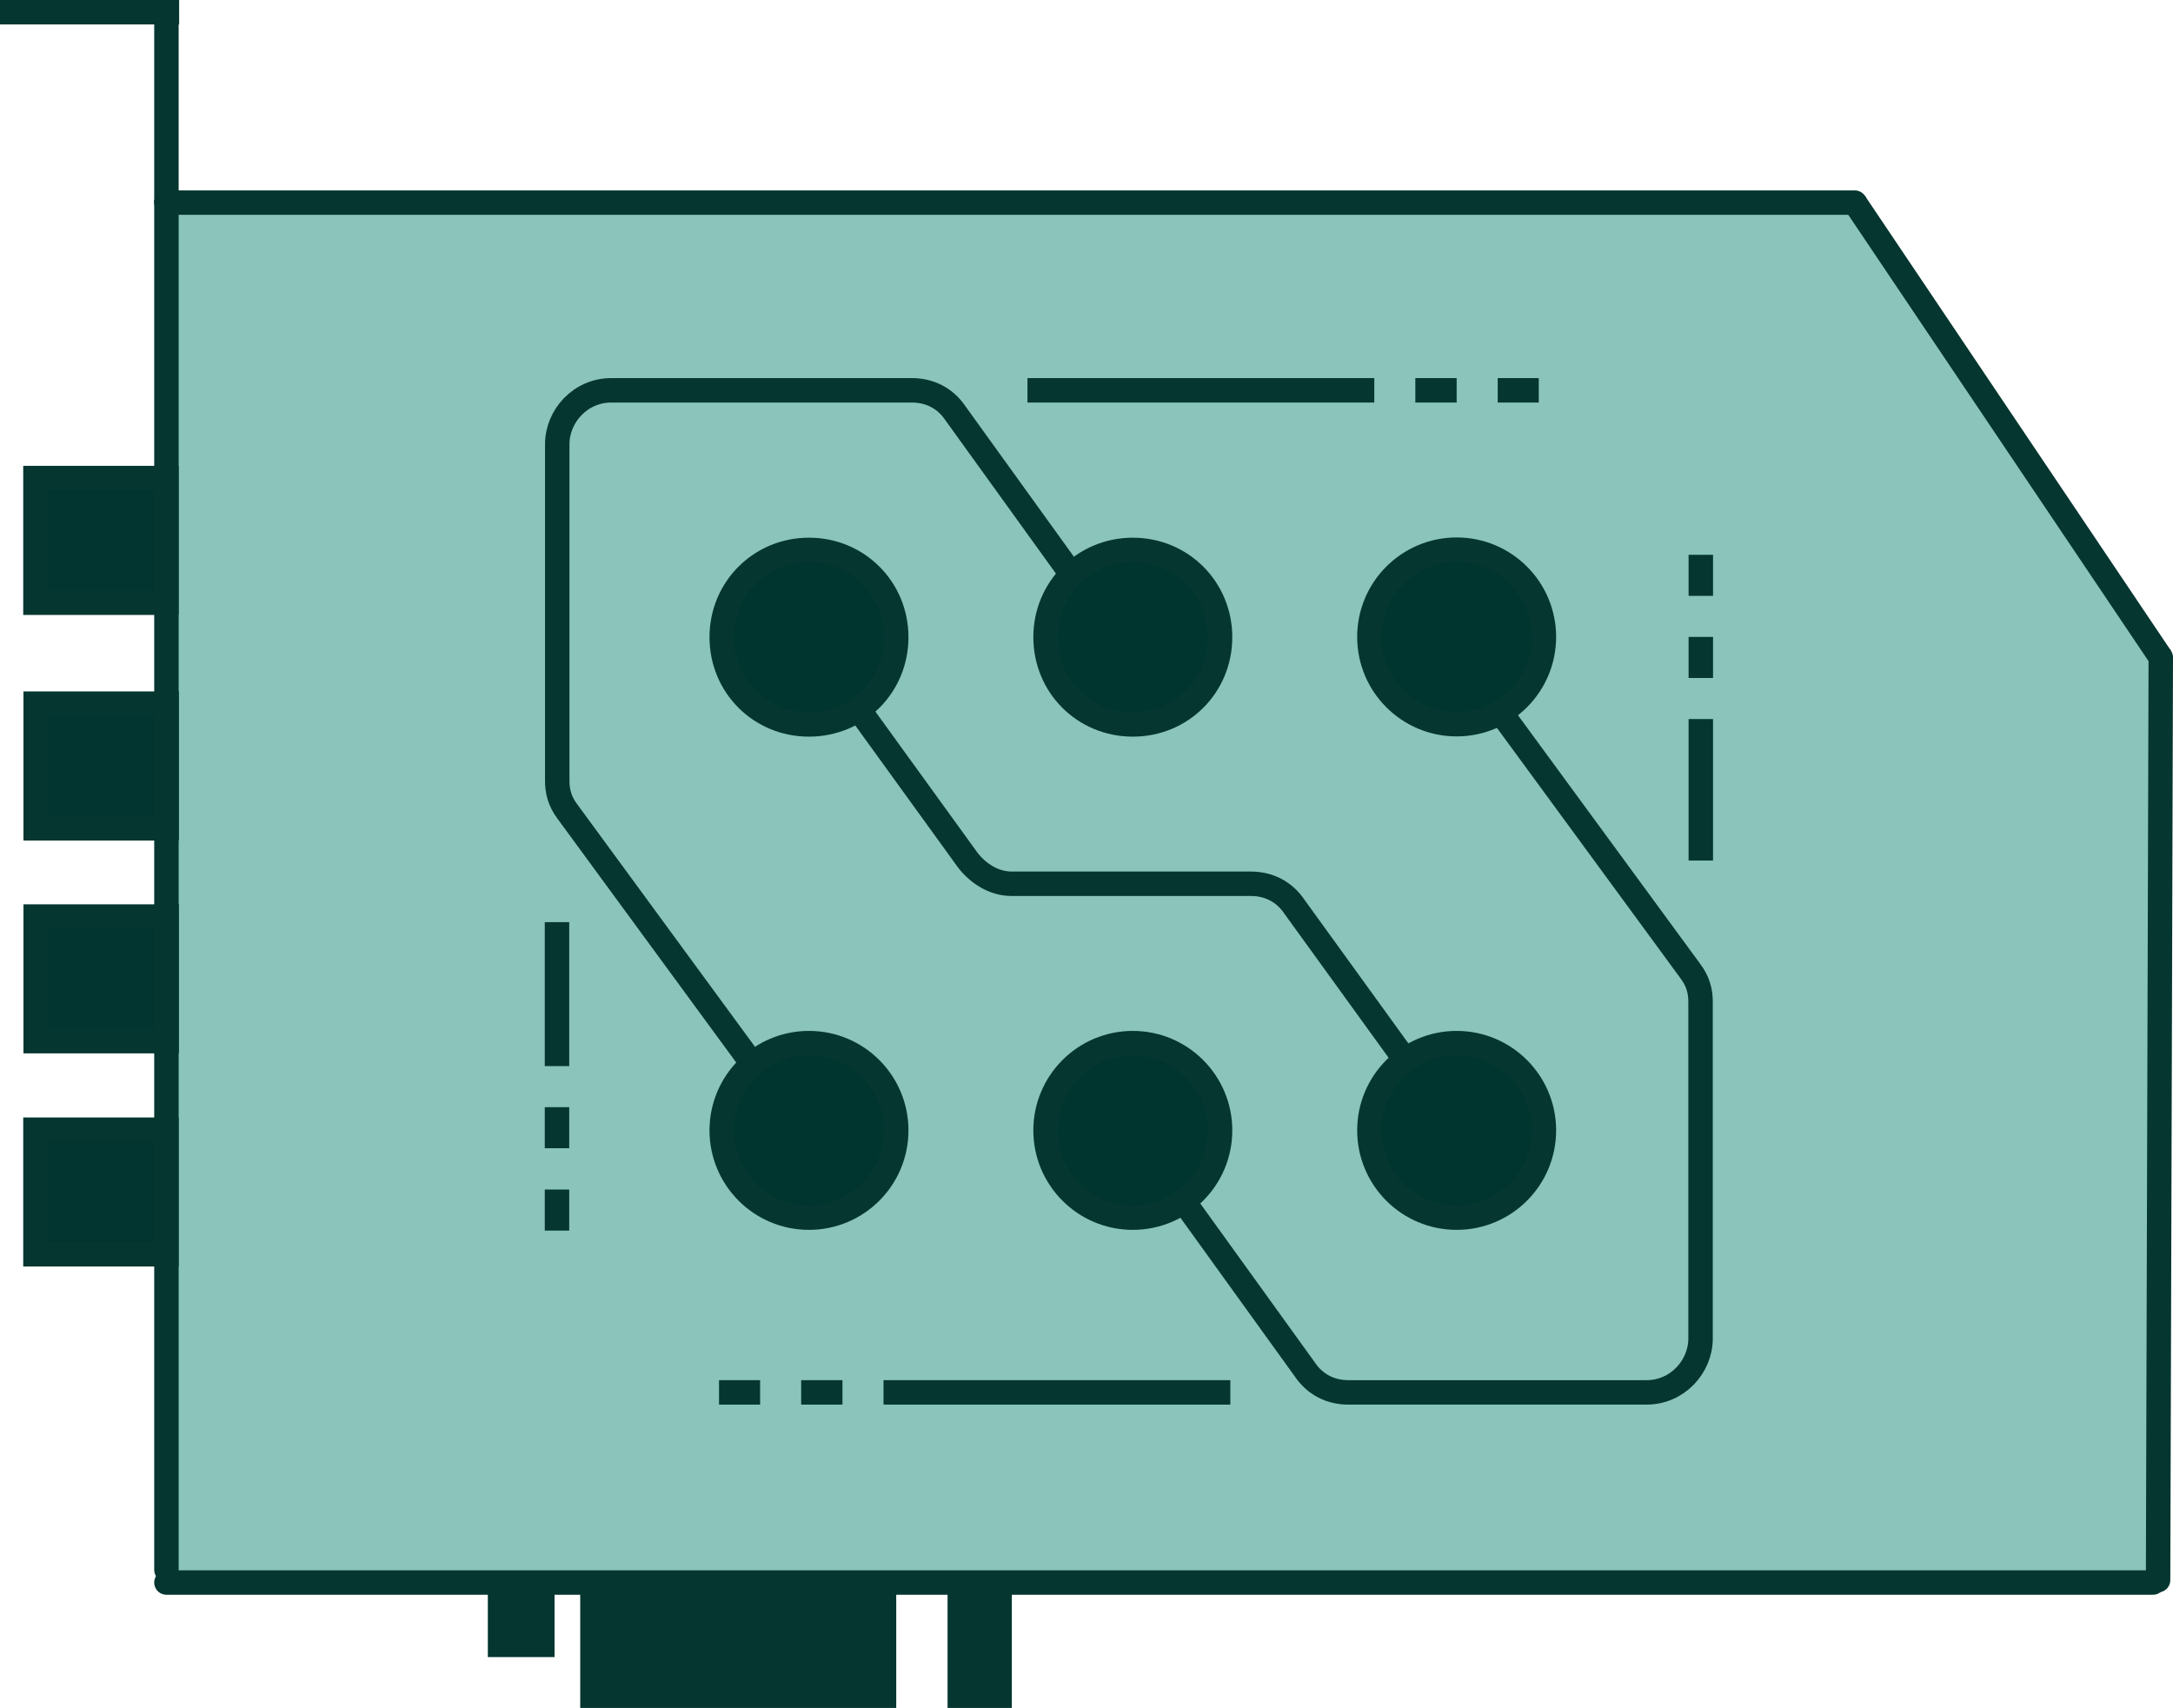
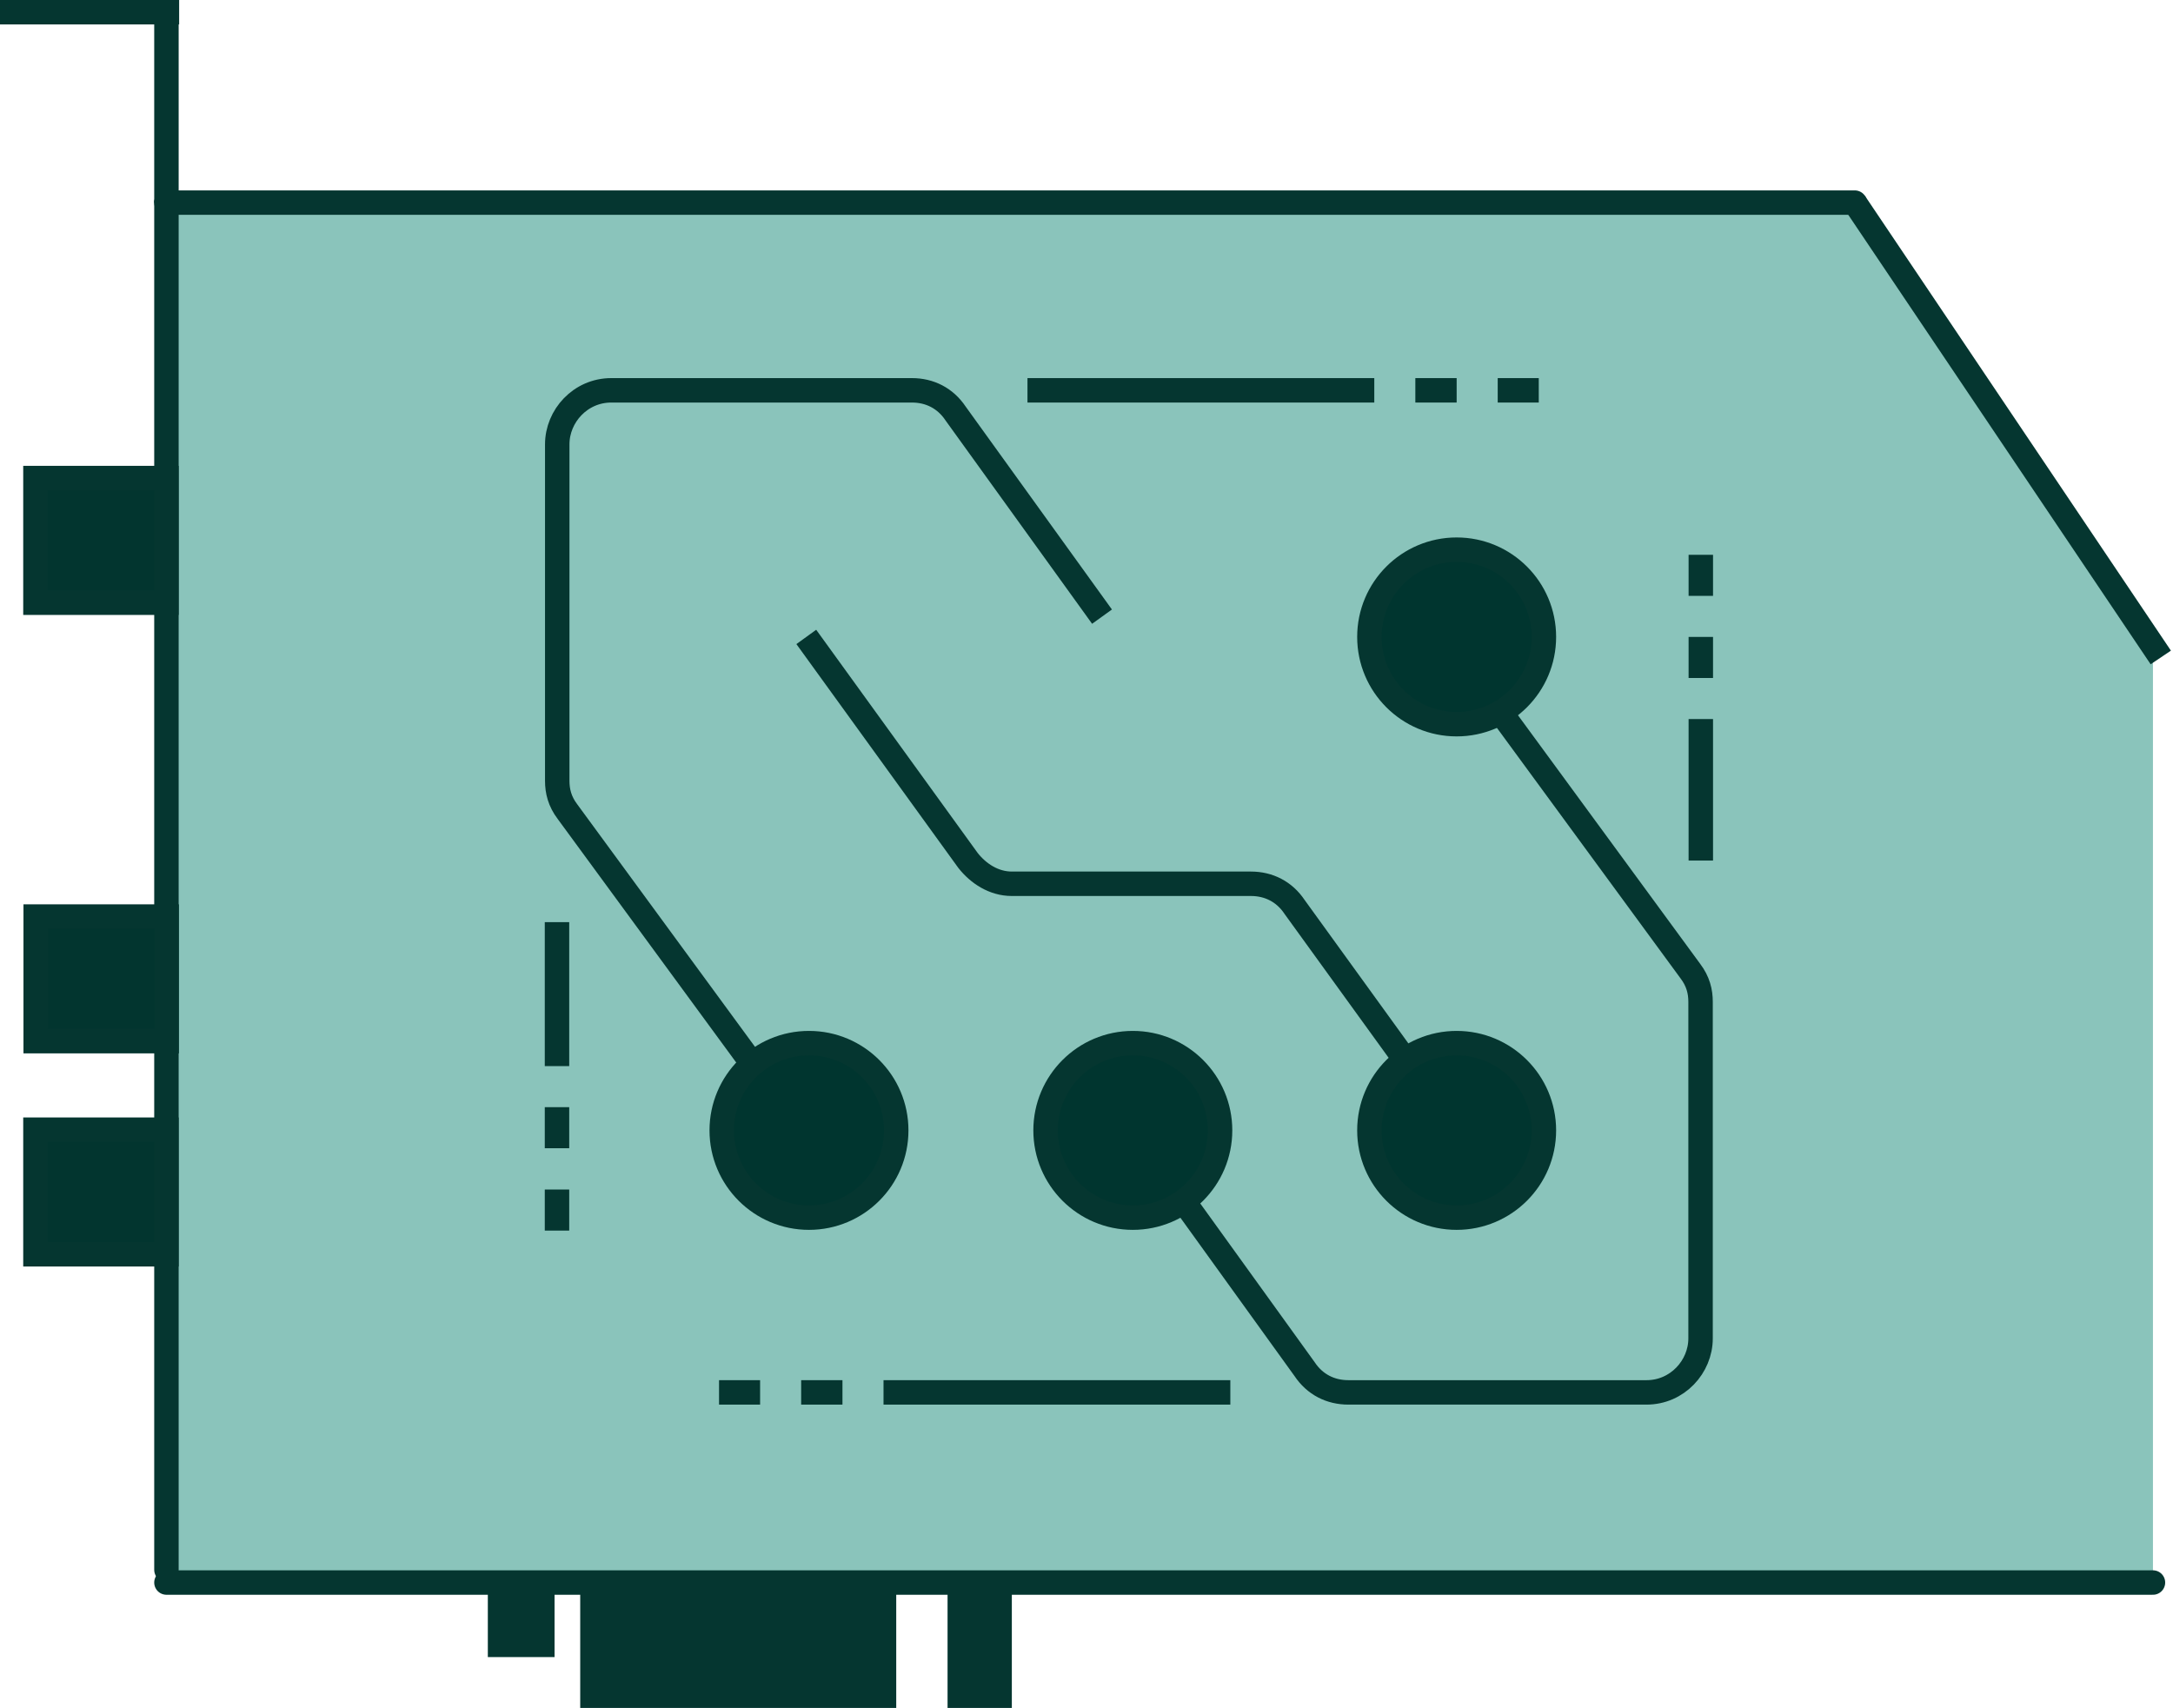
<svg xmlns="http://www.w3.org/2000/svg" id="Layer_1" data-name="Layer 1" viewBox="0 0 889.1 698.8">
  <defs>
    <style>
      .cls-1, .cls-2 {
        fill: none;
      }

      .cls-1, .cls-2, .cls-3, .cls-4 {
        stroke: #053630;
        stroke-miterlimit: 10;
        stroke-width: 10px;
      }

      .cls-1, .cls-3 {
        stroke-linecap: round;
      }

      .cls-5 {
        fill: #053630;
      }

      .cls-6 {
        fill: #8ac4bb;
      }

      .cls-3 {
        fill: #02352f;
      }

      .cls-4 {
        fill: #00352f;
      }
    </style>
  </defs>
  <g>
    <path class="cls-6" d="m875.4,250.5c-4.8-2.8-8.4-7.7-10-13.1-10.6-1.7-17.6-12.5-17.5-22.8,0-.8.1-1.6.2-2.4-8.4-3.4-13.8-12.7-13.7-21.7,0-.4.1-.8.1-1.3-2.8-2.6-5-5.9-6.3-9.6-6.7-3.5-11.2-10.9-11.9-18.5-5.8-3.2-9.9-9.3-11.2-15.9-.4-.4-.8-.9-1.1-1.3-5.6-2.9-9.5-8.6-11.1-14.7-3.1-3.3-5.2-7.5-6.1-11.9-2.5-2.2-4.6-5-6-8.1-5.9-3.1-10-9.3-11.3-15.9-1.6-1.6-3-3.4-4.1-5.4-2.8-1.1-5.2-2.8-7.3-5H68.1v563.6h812.8v-388.7c-2.3-2-4.1-4.5-5.5-7.3Z" />
    <path class="cls-2" d="m599.1,271.1l92.5,126.2c3.2,4.2,4.2,8.4,4.2,12.6v137.7c0,11.6-9.5,22.1-22.1,22.1h-122c-7.3,0-13.7-3.2-17.9-9.5l-59.9-83.1" />
    <path class="cls-2" d="m329.9,260.6l66.2,91.5c4.2,5.3,10.5,9.5,17.9,9.5h97.8c7.3,0,13.7,3.2,17.9,9.5l66.2,91.5" />
    <path class="cls-2" d="m324.7,458.3l-92.5-126.2c-3.2-4.2-4.2-8.4-4.2-12.6v-137.7c0-11.6,9.5-22.1,22.1-22.1h123c7.3,0,13.7,3.2,17.9,9.5l59.9,83.1" />
    <circle class="cls-4" cx="596" cy="260.6" r="35.7" />
-     <path class="cls-4" d="m463.5,296.4c-20,0-35.7-15.8-35.7-35.7s15.8-35.7,35.7-35.7,35.7,15.8,35.7,35.7-15.7,35.7-35.7,35.7Z" />
-     <path class="cls-4" d="m331,296.4c-20,0-35.7-15.8-35.7-35.7s15.8-35.7,35.7-35.7,35.7,15.8,35.7,35.7-15.7,35.7-35.7,35.7Z" />
    <circle class="cls-4" cx="596" cy="462.5" r="35.7" />
    <circle class="cls-4" cx="463.5" cy="462.5" r="35.7" />
    <circle class="cls-4" cx="331" cy="462.5" r="35.7" />
    <line class="cls-2" x1="294.2" y1="569.7" x2="311" y2="569.7" />
    <line class="cls-2" x1="327.8" y1="569.7" x2="344.7" y2="569.7" />
    <line class="cls-2" x1="361.5" y1="569.7" x2="503.4" y2="569.7" />
    <line class="cls-2" x1="227.9" y1="377.3" x2="227.9" y2="436.2" />
    <line class="cls-2" x1="227.9" y1="453" x2="227.9" y2="469.8" />
    <line class="cls-2" x1="227.9" y1="486.7" x2="227.9" y2="503.5" />
    <line class="cls-2" x1="629.6" y1="159.7" x2="612.8" y2="159.7" />
    <line class="cls-2" x1="596" y1="159.7" x2="579.1" y2="159.7" />
    <line class="cls-2" x1="562.3" y1="159.7" x2="420.4" y2="159.7" />
    <line class="cls-2" x1="695.9" y1="352.1" x2="695.9" y2="294.2" />
    <line class="cls-2" x1="695.9" y1="277.4" x2="695.9" y2="260.6" />
    <line class="cls-2" x1="695.9" y1="243.8" x2="695.9" y2="227" />
  </g>
  <line class="cls-1" x1="68.1" y1="82.9" x2="758.9" y2="82.9" />
  <line class="cls-2" x1="884.1" y1="269" x2="758.9" y2="82.9" />
-   <line class="cls-1" x1="883" y1="646.5" x2="884.1" y2="269" />
  <line class="cls-1" x1="68.1" y1="647.5" x2="880.9" y2="647.5" />
  <line class="cls-1" x1="68.1" y1="642.3" x2="68.1" y2="82.9" />
  <line class="cls-2" x1="68.1" y1="1.9" x2="68.1" y2="82.9" />
  <line class="cls-2" y1="5" x2="73.3" y2="5" />
  <rect class="cls-3" x="14.5" y="195.6" width="53.6" height="51" />
  <rect class="cls-5" x="237.4" y="649.4" width="129.3" height="49.4" />
  <rect class="cls-5" x="387.7" y="649.4" width="26.3" height="49.4" />
  <rect class="cls-5" x="199.6" y="647.5" width="27.3" height="30.5" />
-   <rect class="cls-3" x="14.6" y="287.9" width="53.6" height="51" />
  <rect class="cls-3" x="14.6" y="375" width="53.6" height="51" />
  <rect class="cls-3" x="14.5" y="462.2" width="53.6" height="51" />
</svg>